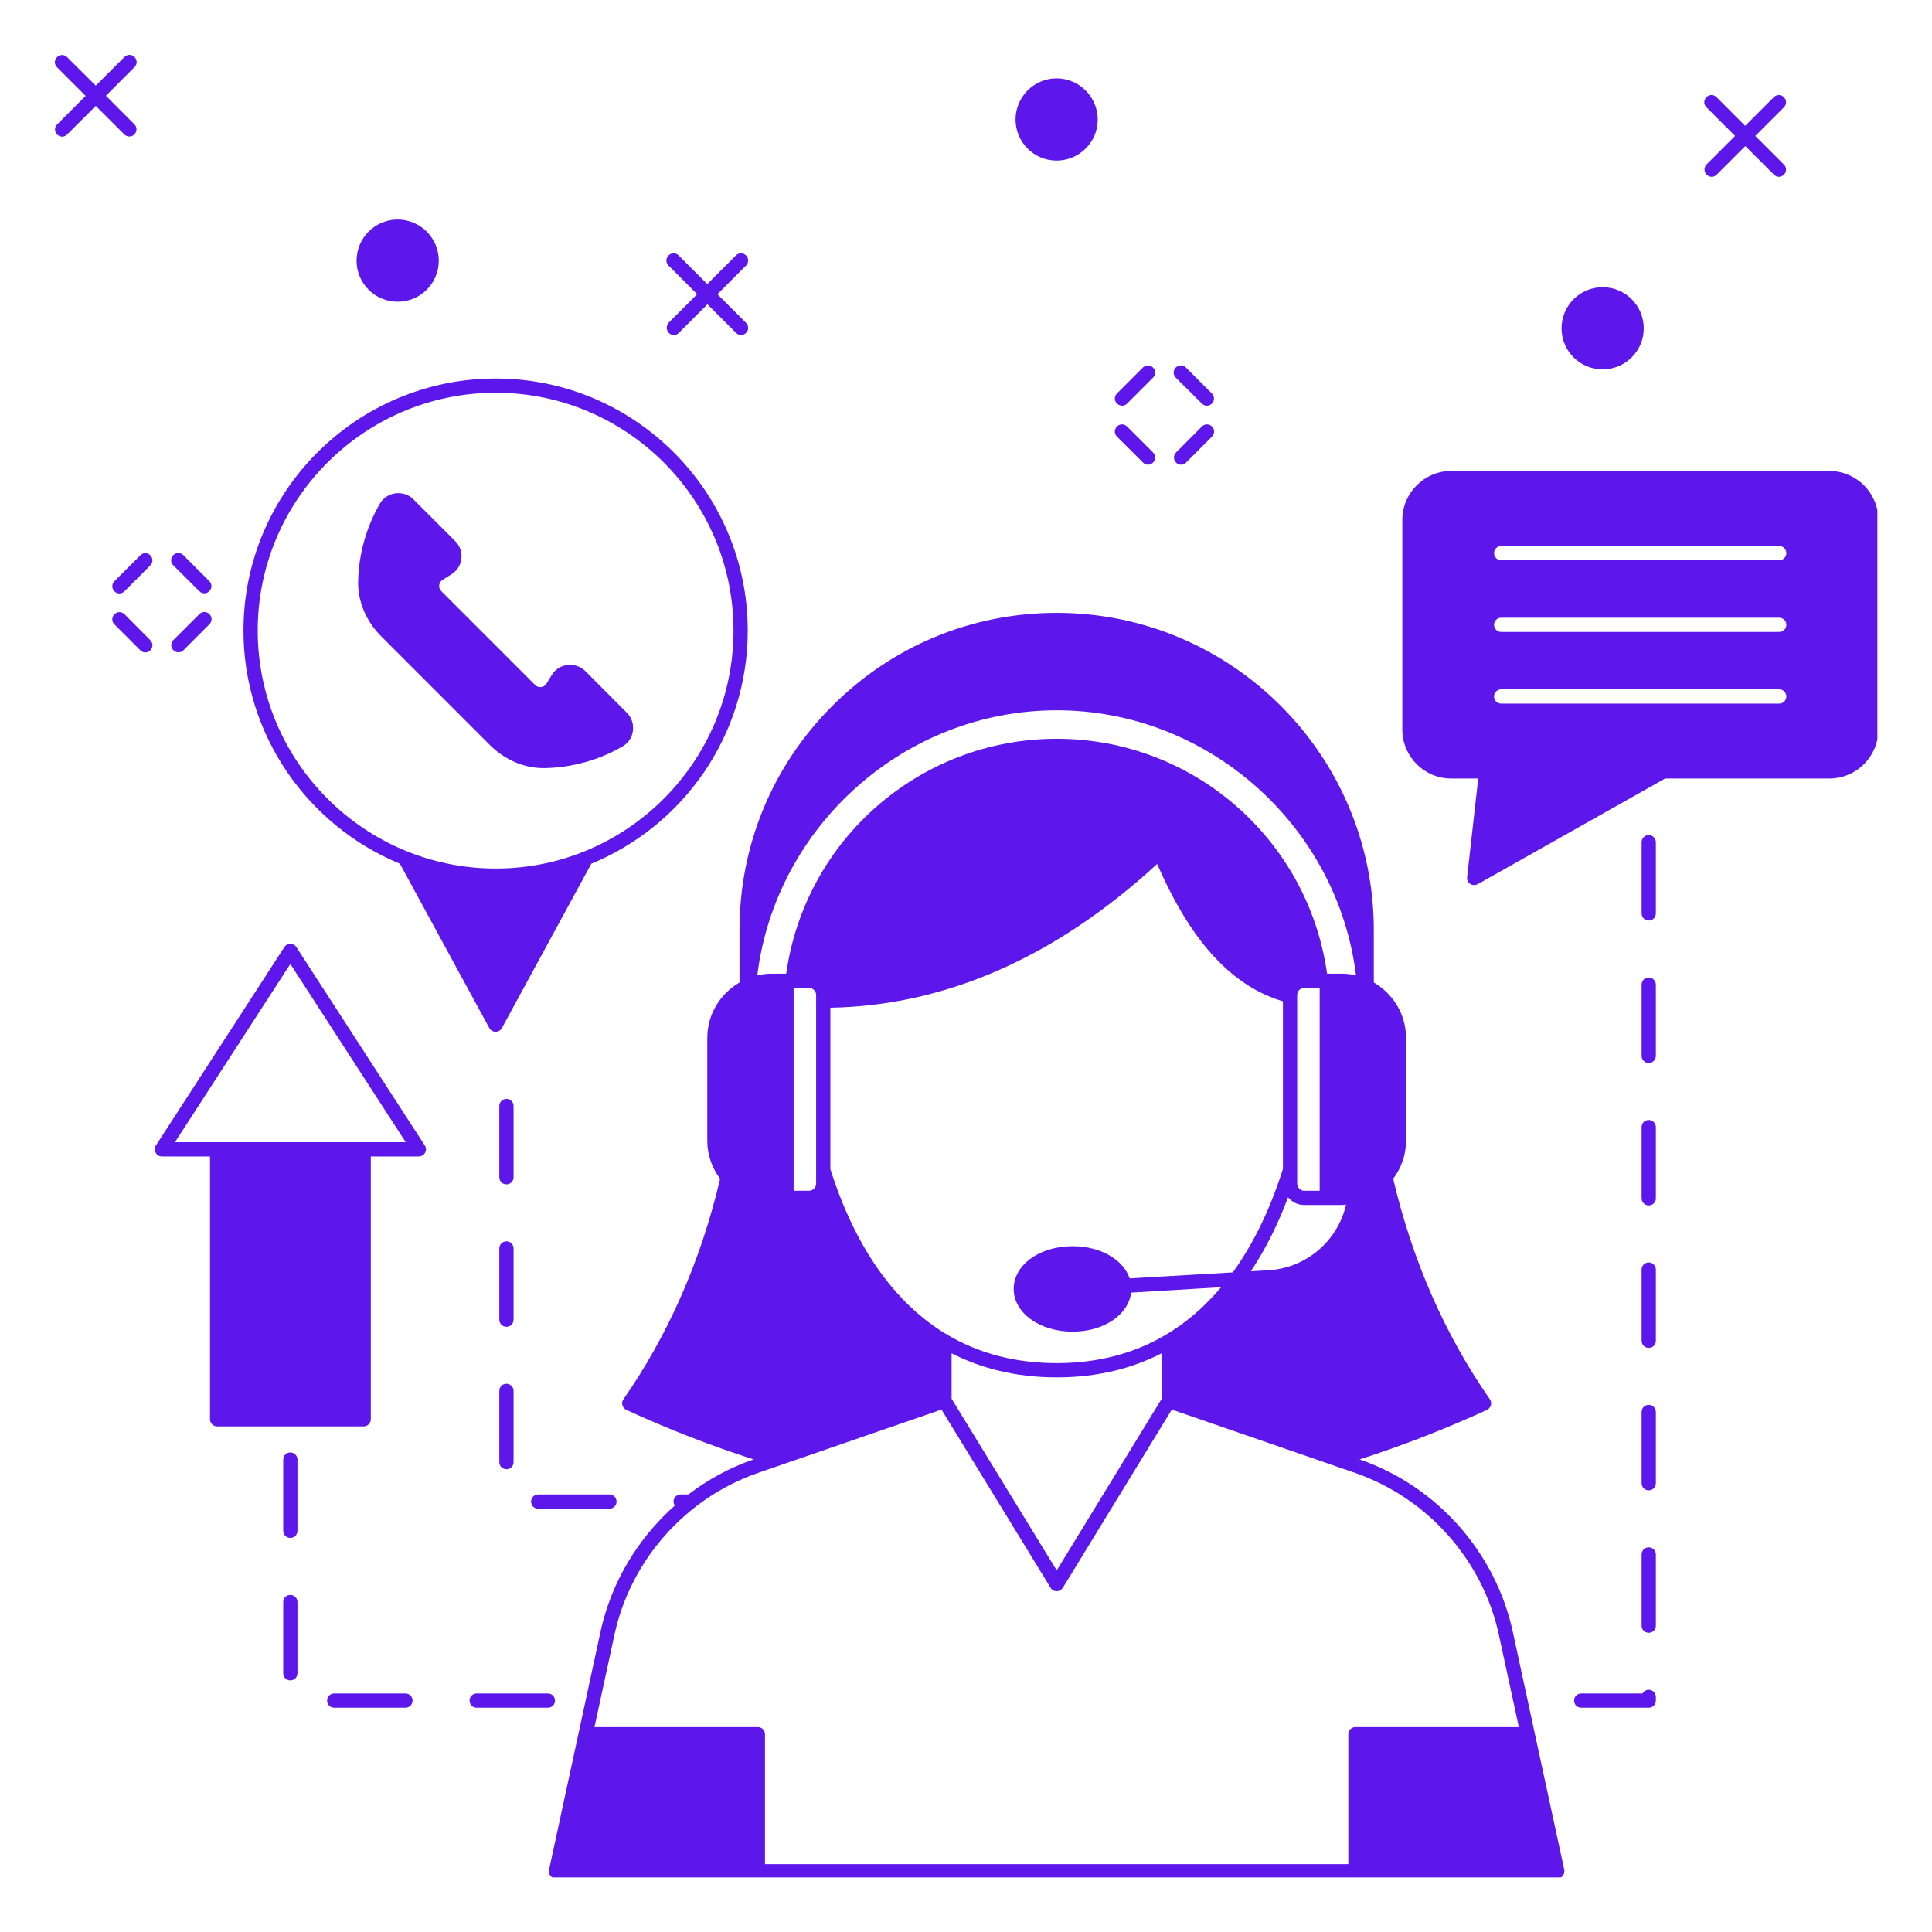
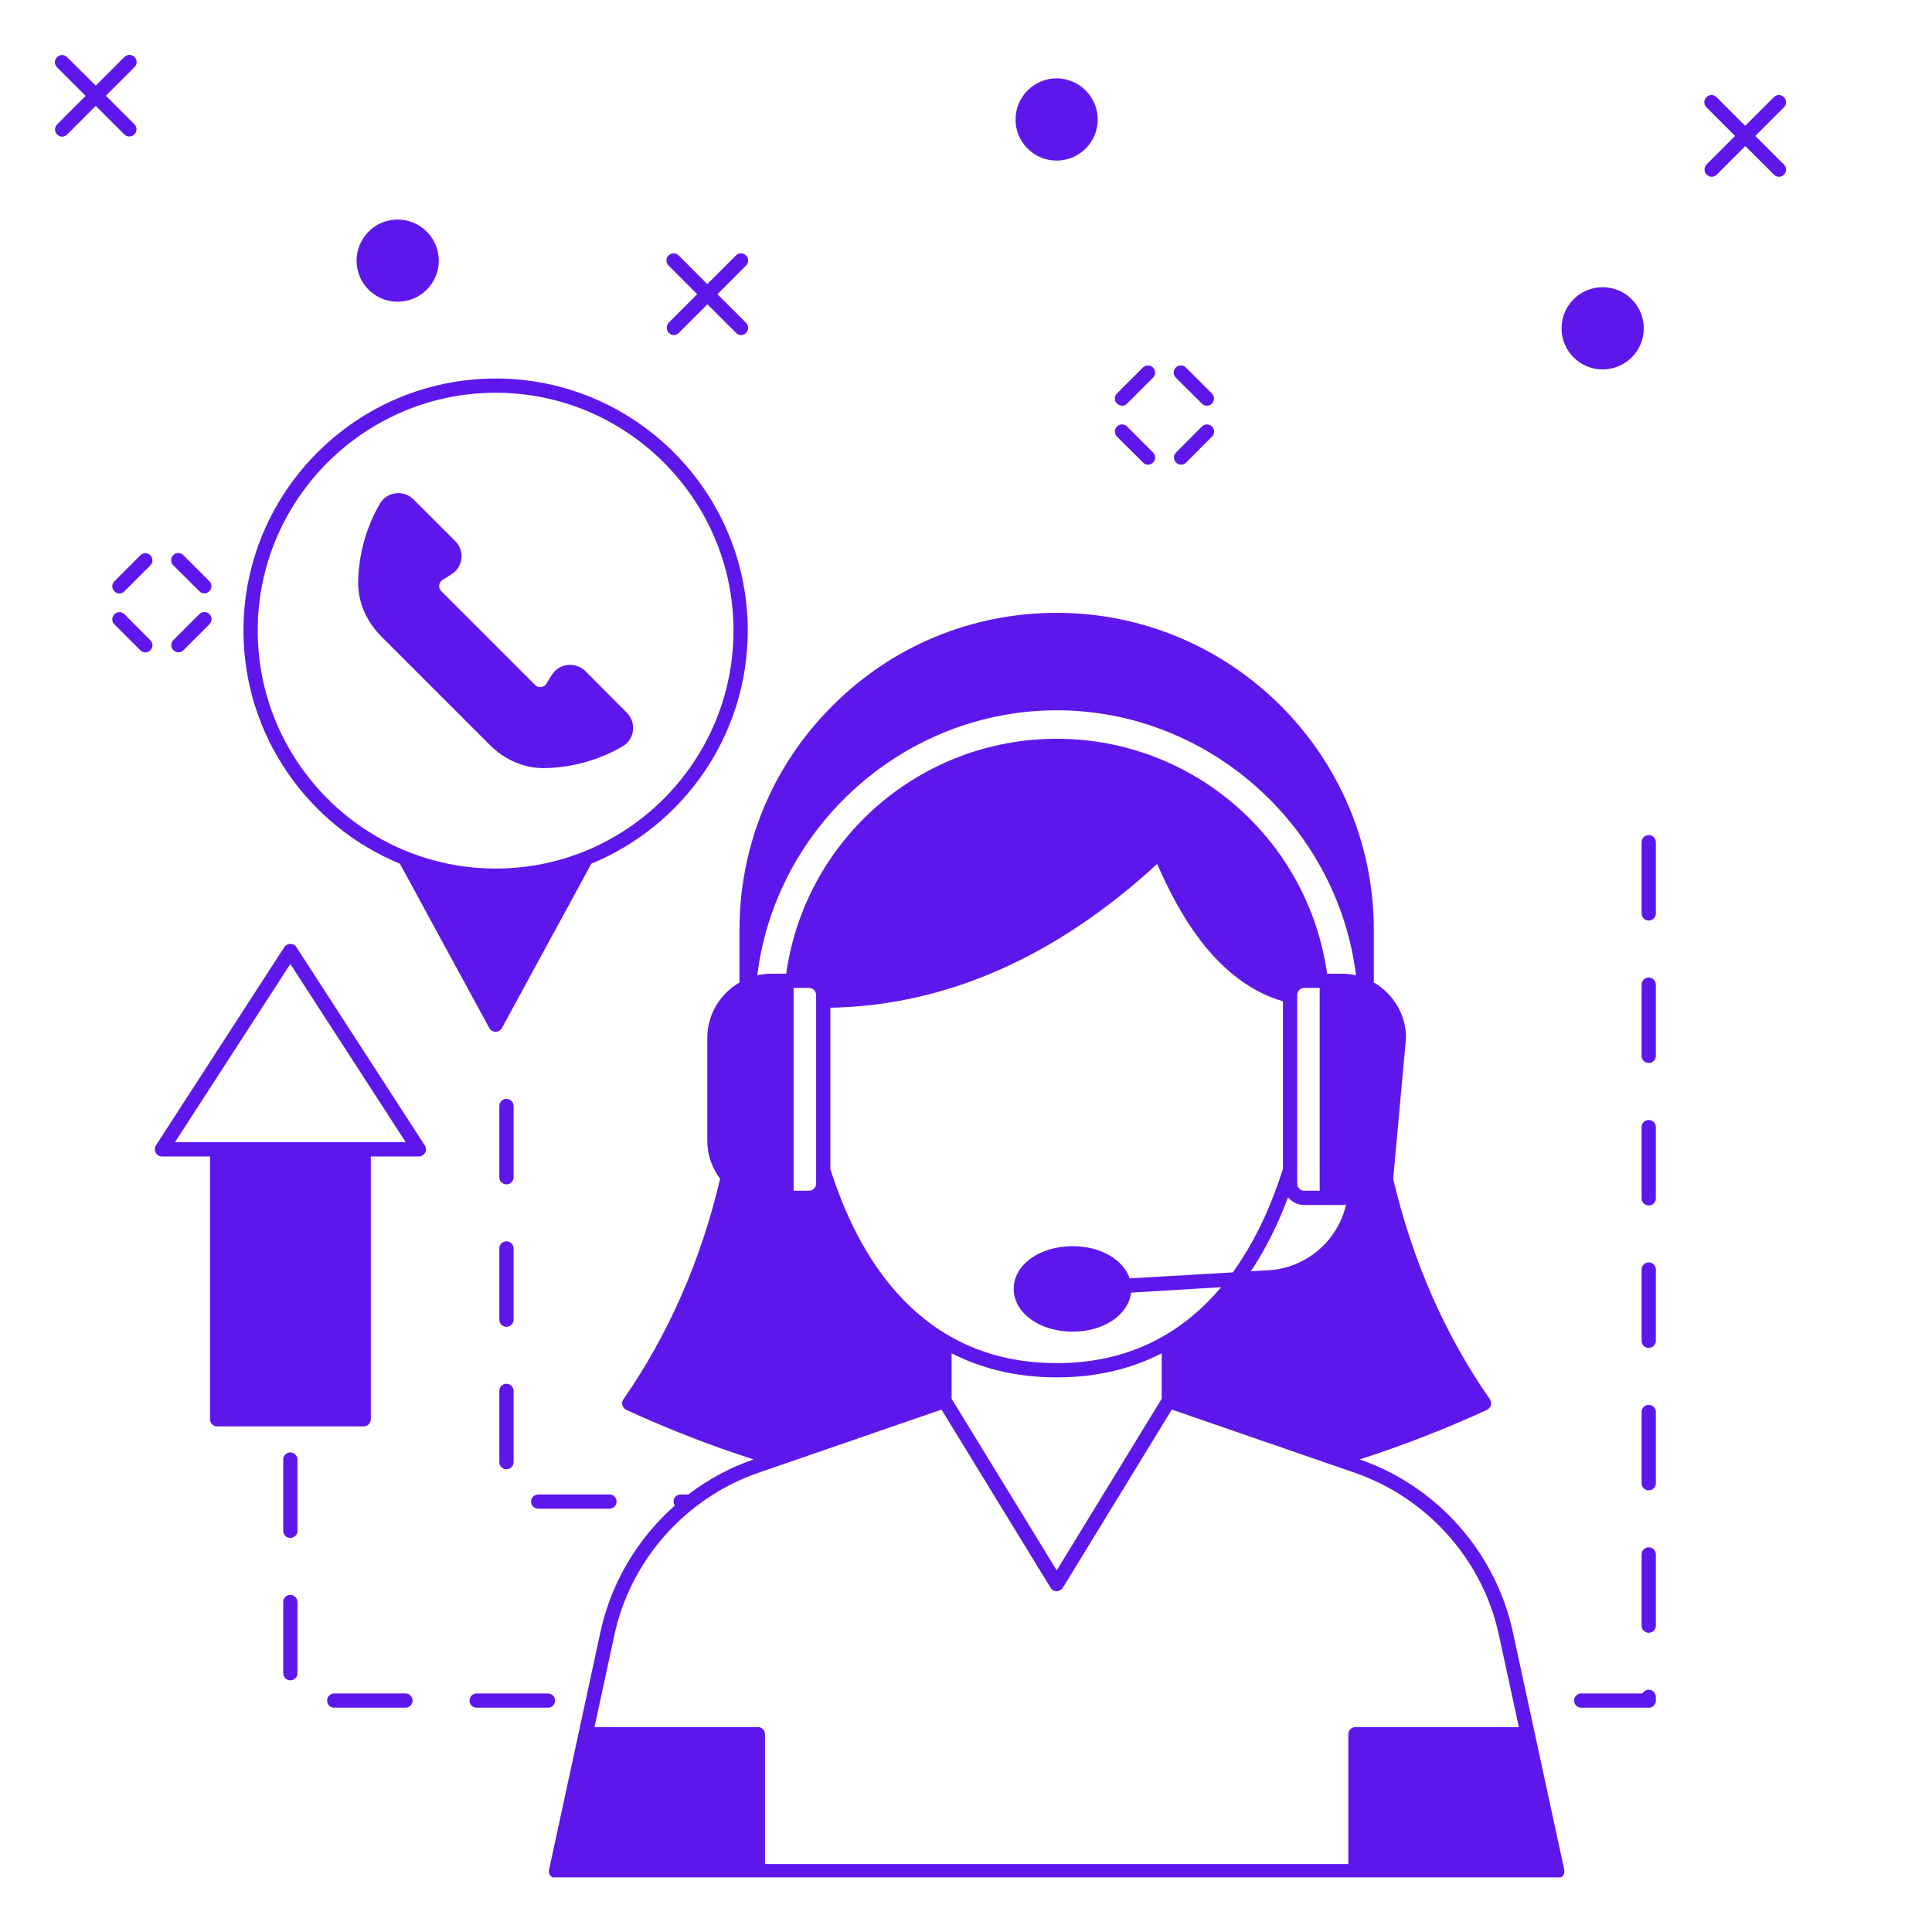
<svg xmlns="http://www.w3.org/2000/svg" width="500" zoomAndPan="magnify" viewBox="0 0 375 375" height="500" preserveAspectRatio="xMidYMid meet" version="1.0">
  <defs>
    <clipPath id="cd76cff5a1">
      <path d="M 106 118 L 304 118 L 304 364.402 L 106 364.402 Z M 106 118 " clip-rule="nonzero" />
    </clipPath>
    <clipPath id="371744b3ae">
      <path d="M 272 91 L 364.402 91 L 364.402 172 L 272 172 Z M 272 91 " clip-rule="nonzero" />
    </clipPath>
    <clipPath id="00057205b6">
      <path d="M 10.402 10.402 L 27 10.402 L 27 27 L 10.402 27 Z M 10.402 10.402 " clip-rule="nonzero" />
    </clipPath>
  </defs>
  <rect x="-37.5" width="450" fill="#ffffff" y="-37.5" height="450" fill-opacity="1" />
  <rect x="-37.5" width="450" fill="#ffffff" y="-37.5" height="450" fill-opacity="1" />
  <path fill="#5e17eb" d="M 320.02 162.086 C 319.246 162.086 318.637 162.695 318.637 163.469 L 318.637 177.293 C 318.637 178.066 319.246 178.676 320.02 178.676 C 320.793 178.676 321.402 178.066 321.402 177.293 L 321.402 163.469 C 321.402 162.723 320.793 162.086 320.02 162.086 Z M 320.02 162.086 " fill-opacity="1" fill-rule="nonzero" />
  <path fill="#5e17eb" d="M 320.02 327.98 C 319.492 327.98 319.051 328.258 318.801 328.699 L 306.914 328.699 C 306.141 328.699 305.531 329.309 305.531 330.082 C 305.531 330.859 306.141 331.465 306.914 331.465 L 320.02 331.465 C 320.793 331.465 321.402 330.859 321.402 330.082 L 321.402 329.363 C 321.402 328.617 320.793 327.98 320.02 327.98 Z M 320.02 327.98 " fill-opacity="1" fill-rule="nonzero" />
  <path fill="#5e17eb" d="M 320.02 189.734 C 319.246 189.734 318.637 190.344 318.637 191.117 L 318.637 204.941 C 318.637 205.719 319.246 206.324 320.02 206.324 C 320.793 206.324 321.402 205.719 321.402 204.941 L 321.402 191.117 C 321.402 190.371 320.793 189.734 320.02 189.734 Z M 320.02 189.734 " fill-opacity="1" fill-rule="nonzero" />
  <path fill="#5e17eb" d="M 320.02 217.387 C 319.246 217.387 318.637 217.992 318.637 218.766 L 318.637 232.594 C 318.637 233.367 319.246 233.973 320.02 233.973 C 320.793 233.973 321.402 233.367 321.402 232.594 L 321.402 218.766 C 321.402 218.02 320.793 217.387 320.02 217.387 Z M 320.02 217.387 " fill-opacity="1" fill-rule="nonzero" />
  <path fill="#5e17eb" d="M 320.02 272.684 C 319.246 272.684 318.637 273.293 318.637 274.066 L 318.637 287.891 C 318.637 288.664 319.246 289.273 320.02 289.273 C 320.793 289.273 321.402 288.664 321.402 287.891 L 321.402 274.066 C 321.402 273.32 320.793 272.684 320.02 272.684 Z M 320.02 272.684 " fill-opacity="1" fill-rule="nonzero" />
  <path fill="#5e17eb" d="M 320.02 245.035 C 319.246 245.035 318.637 245.645 318.637 246.418 L 318.637 260.242 C 318.637 261.016 319.246 261.625 320.02 261.625 C 320.793 261.625 321.402 261.016 321.402 260.242 L 321.402 246.418 C 321.402 245.672 320.793 245.035 320.02 245.035 Z M 320.02 245.035 " fill-opacity="1" fill-rule="nonzero" />
  <path fill="#5e17eb" d="M 320.02 300.332 C 319.246 300.332 318.637 300.941 318.637 301.715 L 318.637 315.539 C 318.637 316.312 319.246 316.922 320.02 316.922 C 320.793 316.922 321.402 316.312 321.402 315.539 L 321.402 301.715 C 321.402 300.969 320.793 300.332 320.02 300.332 Z M 320.02 300.332 " fill-opacity="1" fill-rule="nonzero" />
  <path fill="#5e17eb" d="M 56.355 281.918 C 55.582 281.918 54.973 282.527 54.973 283.301 L 54.973 297.125 C 54.973 297.898 55.582 298.508 56.355 298.508 C 57.129 298.508 57.738 297.898 57.738 297.125 L 57.738 283.301 C 57.738 282.555 57.129 281.918 56.355 281.918 Z M 56.355 281.918 " fill-opacity="1" fill-rule="nonzero" />
  <path fill="#5e17eb" d="M 56.355 309.566 C 55.582 309.566 54.973 310.176 54.973 310.949 L 54.973 324.773 C 54.973 325.551 55.582 326.156 56.355 326.156 C 57.129 326.156 57.738 325.551 57.738 324.773 L 57.738 310.949 C 57.738 310.203 57.129 309.566 56.355 309.566 Z M 56.355 309.566 " fill-opacity="1" fill-rule="nonzero" />
  <path fill="#5e17eb" d="M 78.695 328.699 L 64.871 328.699 C 64.098 328.699 63.488 329.309 63.488 330.082 C 63.488 330.859 64.098 331.465 64.871 331.465 L 78.695 331.465 C 79.469 331.465 80.078 330.859 80.078 330.082 C 80.078 329.309 79.469 328.699 78.695 328.699 Z M 78.695 328.699 " fill-opacity="1" fill-rule="nonzero" />
  <path fill="#5e17eb" d="M 107.727 330.082 C 107.727 329.309 107.121 328.699 106.344 328.699 L 92.52 328.699 C 91.746 328.699 91.137 329.309 91.137 330.082 C 91.137 330.859 91.746 331.465 92.52 331.465 L 106.344 331.465 C 107.121 331.465 107.727 330.859 107.727 330.082 Z M 107.727 330.082 " fill-opacity="1" fill-rule="nonzero" />
  <path fill="#5e17eb" d="M 98.301 268.59 C 97.523 268.59 96.918 269.199 96.918 269.973 L 96.918 283.797 C 96.918 284.574 97.523 285.18 98.301 285.18 C 99.074 285.18 99.684 284.574 99.684 283.797 L 99.684 269.973 C 99.684 269.227 99.074 268.59 98.301 268.59 Z M 98.301 268.59 " fill-opacity="1" fill-rule="nonzero" />
  <path fill="#5e17eb" d="M 99.684 214.676 C 99.684 213.902 99.074 213.293 98.301 213.293 C 97.523 213.293 96.918 213.902 96.918 214.676 L 96.918 228.5 C 96.918 229.273 97.523 229.883 98.301 229.883 C 99.074 229.883 99.684 229.273 99.684 228.5 Z M 99.684 214.676 " fill-opacity="1" fill-rule="nonzero" />
  <path fill="#5e17eb" d="M 99.684 242.324 C 99.684 241.551 99.074 240.941 98.301 240.941 C 97.523 240.941 96.918 241.551 96.918 242.324 L 96.918 256.148 C 96.918 256.922 97.523 257.531 98.301 257.531 C 99.074 257.531 99.684 256.922 99.684 256.148 Z M 99.684 242.324 " fill-opacity="1" fill-rule="nonzero" />
  <path fill="#5e17eb" d="M 104.465 290.074 C 103.691 290.074 103.082 290.684 103.082 291.457 C 103.082 292.23 103.691 292.84 104.465 292.84 L 118.289 292.84 C 119.062 292.84 119.672 292.23 119.672 291.457 C 119.672 290.684 119.062 290.074 118.289 290.074 Z M 104.465 290.074 " fill-opacity="1" fill-rule="nonzero" />
  <g clip-path="url(#cd76cff5a1)">
-     <path fill="#5e17eb" d="M 263.973 283.301 L 263.891 283.273 C 272.074 280.648 280.371 277.438 288.637 273.652 C 288.996 273.457 289.273 273.152 289.383 272.738 C 289.496 272.352 289.41 271.938 289.191 271.605 C 280.453 259.082 274.148 244.676 270.418 228.805 C 271.965 226.73 272.906 224.215 272.906 221.449 L 272.906 201.43 C 272.906 196.84 270.359 192.859 266.656 190.703 L 266.656 180.527 C 266.656 146.574 239.035 118.953 205.109 118.953 C 188.656 118.953 173.172 125.367 161.562 137.008 C 149.922 148.621 143.535 164.078 143.535 180.527 L 143.535 190.703 C 139.828 192.859 137.285 196.84 137.285 201.43 L 137.285 221.449 C 137.285 224.215 138.227 226.73 139.773 228.805 C 136.039 244.676 129.711 259.082 121 271.605 C 120.75 271.938 120.695 272.352 120.805 272.738 C 120.918 273.152 121.191 273.457 121.551 273.652 C 129.793 277.438 138.086 280.648 146.27 283.273 L 146.188 283.301 C 141.625 284.875 137.367 287.199 133.609 290.074 L 132.113 290.074 C 131.34 290.074 130.73 290.684 130.73 291.457 C 130.73 291.734 130.844 292.012 130.98 292.23 C 123.793 298.59 118.621 307.164 116.547 316.758 L 106.566 362.93 C 106.484 363.316 106.566 363.762 106.844 364.094 C 107.094 364.395 107.508 364.59 107.922 364.59 L 302.27 364.59 C 302.684 364.59 303.07 364.395 303.348 364.094 C 303.594 363.762 303.707 363.316 303.625 362.93 L 293.641 316.758 C 290.297 301.301 278.934 288.473 263.973 283.301 Z M 205.109 264.582 C 178.648 264.582 166.621 244.148 161.176 226.926 L 161.176 195.598 C 183.57 195.184 204.887 185.809 224.602 167.699 C 229.055 177.875 236.324 190.621 249.016 194.352 L 249.016 226.895 C 246.914 233.559 243.816 240.691 239.285 246.969 L 219.266 248.133 C 218.047 244.508 213.625 241.883 208.207 241.883 C 201.762 241.883 196.758 245.504 196.758 250.176 C 196.758 254.82 201.762 258.473 208.207 258.473 C 214.262 258.473 219.043 255.18 219.543 250.895 L 237.016 249.844 C 229.883 258.332 219.707 264.582 205.109 264.582 Z M 225.484 262.676 L 225.484 271.496 L 205.109 304.812 L 184.703 271.496 L 184.703 262.676 C 190.398 265.578 197.117 267.348 205.109 267.348 C 213.098 267.348 219.789 265.578 225.484 262.676 Z M 205.109 137.867 C 234.555 137.867 259.633 160.316 263.199 189.32 C 262.316 189.102 261.402 188.988 260.461 188.988 L 257.586 188.988 C 253.91 162.914 231.598 143.395 205.109 143.395 C 178.621 143.395 156.281 162.914 152.602 188.988 L 149.727 188.988 C 148.789 188.988 147.875 189.102 146.988 189.32 C 150.559 160.316 175.633 137.867 205.109 137.867 Z M 251.781 193.137 C 251.781 192.363 252.391 191.754 253.164 191.754 L 256.148 191.754 L 256.148 231.125 L 253.164 231.125 C 252.391 231.125 251.781 230.492 251.781 229.746 Z M 157.027 191.754 C 157.773 191.754 158.41 192.363 158.41 193.137 L 158.41 229.746 C 158.41 230.492 157.773 231.125 157.027 231.125 L 154.039 231.125 L 154.039 191.754 Z M 250.012 232.398 C 250.785 233.312 251.891 233.891 253.164 233.891 L 260.461 233.891 C 260.738 233.891 260.988 233.809 261.266 233.809 C 259.688 240.777 253.633 246.113 246.223 246.555 L 242.793 246.75 C 245.836 242.188 248.188 237.266 250.012 232.398 Z M 263.09 335.227 C 262.316 335.227 261.707 335.836 261.707 336.609 L 261.707 361.824 L 148.484 361.824 L 148.484 336.609 C 148.484 335.836 147.875 335.227 147.102 335.227 L 115.387 335.227 L 119.258 317.336 C 122.383 302.82 133.055 290.793 147.102 285.898 L 182.742 273.598 L 203.918 308.184 C 204.168 308.602 204.609 308.848 205.109 308.848 C 205.578 308.848 206.02 308.602 206.297 308.184 L 227.449 273.598 L 263.062 285.898 C 277.109 290.793 287.809 302.82 290.934 317.336 L 294.805 335.227 Z M 263.09 335.227 " fill-opacity="1" fill-rule="nonzero" />
+     <path fill="#5e17eb" d="M 263.973 283.301 L 263.891 283.273 C 272.074 280.648 280.371 277.438 288.637 273.652 C 288.996 273.457 289.273 273.152 289.383 272.738 C 289.496 272.352 289.41 271.938 289.191 271.605 C 280.453 259.082 274.148 244.676 270.418 228.805 L 272.906 201.43 C 272.906 196.84 270.359 192.859 266.656 190.703 L 266.656 180.527 C 266.656 146.574 239.035 118.953 205.109 118.953 C 188.656 118.953 173.172 125.367 161.562 137.008 C 149.922 148.621 143.535 164.078 143.535 180.527 L 143.535 190.703 C 139.828 192.859 137.285 196.84 137.285 201.43 L 137.285 221.449 C 137.285 224.215 138.227 226.73 139.773 228.805 C 136.039 244.676 129.711 259.082 121 271.605 C 120.75 271.938 120.695 272.352 120.805 272.738 C 120.918 273.152 121.191 273.457 121.551 273.652 C 129.793 277.438 138.086 280.648 146.27 283.273 L 146.188 283.301 C 141.625 284.875 137.367 287.199 133.609 290.074 L 132.113 290.074 C 131.34 290.074 130.73 290.684 130.73 291.457 C 130.73 291.734 130.844 292.012 130.98 292.23 C 123.793 298.59 118.621 307.164 116.547 316.758 L 106.566 362.93 C 106.484 363.316 106.566 363.762 106.844 364.094 C 107.094 364.395 107.508 364.59 107.922 364.59 L 302.27 364.59 C 302.684 364.59 303.07 364.395 303.348 364.094 C 303.594 363.762 303.707 363.316 303.625 362.93 L 293.641 316.758 C 290.297 301.301 278.934 288.473 263.973 283.301 Z M 205.109 264.582 C 178.648 264.582 166.621 244.148 161.176 226.926 L 161.176 195.598 C 183.57 195.184 204.887 185.809 224.602 167.699 C 229.055 177.875 236.324 190.621 249.016 194.352 L 249.016 226.895 C 246.914 233.559 243.816 240.691 239.285 246.969 L 219.266 248.133 C 218.047 244.508 213.625 241.883 208.207 241.883 C 201.762 241.883 196.758 245.504 196.758 250.176 C 196.758 254.82 201.762 258.473 208.207 258.473 C 214.262 258.473 219.043 255.18 219.543 250.895 L 237.016 249.844 C 229.883 258.332 219.707 264.582 205.109 264.582 Z M 225.484 262.676 L 225.484 271.496 L 205.109 304.812 L 184.703 271.496 L 184.703 262.676 C 190.398 265.578 197.117 267.348 205.109 267.348 C 213.098 267.348 219.789 265.578 225.484 262.676 Z M 205.109 137.867 C 234.555 137.867 259.633 160.316 263.199 189.32 C 262.316 189.102 261.402 188.988 260.461 188.988 L 257.586 188.988 C 253.91 162.914 231.598 143.395 205.109 143.395 C 178.621 143.395 156.281 162.914 152.602 188.988 L 149.727 188.988 C 148.789 188.988 147.875 189.102 146.988 189.32 C 150.559 160.316 175.633 137.867 205.109 137.867 Z M 251.781 193.137 C 251.781 192.363 252.391 191.754 253.164 191.754 L 256.148 191.754 L 256.148 231.125 L 253.164 231.125 C 252.391 231.125 251.781 230.492 251.781 229.746 Z M 157.027 191.754 C 157.773 191.754 158.41 192.363 158.41 193.137 L 158.41 229.746 C 158.41 230.492 157.773 231.125 157.027 231.125 L 154.039 231.125 L 154.039 191.754 Z M 250.012 232.398 C 250.785 233.312 251.891 233.891 253.164 233.891 L 260.461 233.891 C 260.738 233.891 260.988 233.809 261.266 233.809 C 259.688 240.777 253.633 246.113 246.223 246.555 L 242.793 246.75 C 245.836 242.188 248.188 237.266 250.012 232.398 Z M 263.09 335.227 C 262.316 335.227 261.707 335.836 261.707 336.609 L 261.707 361.824 L 148.484 361.824 L 148.484 336.609 C 148.484 335.836 147.875 335.227 147.102 335.227 L 115.387 335.227 L 119.258 317.336 C 122.383 302.82 133.055 290.793 147.102 285.898 L 182.742 273.598 L 203.918 308.184 C 204.168 308.602 204.609 308.848 205.109 308.848 C 205.578 308.848 206.02 308.602 206.297 308.184 L 227.449 273.598 L 263.062 285.898 C 277.109 290.793 287.809 302.82 290.934 317.336 L 294.805 335.227 Z M 263.09 335.227 " fill-opacity="1" fill-rule="nonzero" />
  </g>
  <g clip-path="url(#371744b3ae)">
-     <path fill="#5e17eb" d="M 355.078 91.414 L 281.668 91.414 C 276.445 91.414 272.188 95.699 272.188 100.926 L 272.188 141.598 C 272.188 146.852 276.445 151.109 281.668 151.109 L 286.922 151.109 L 284.766 170.27 C 284.711 170.77 284.934 171.293 285.375 171.57 C 285.598 171.734 285.871 171.793 286.121 171.793 C 286.371 171.793 286.59 171.734 286.812 171.625 L 323.199 151.109 L 355.078 151.109 C 360.332 151.109 364.59 146.852 364.59 141.598 L 364.59 100.926 C 364.59 95.699 360.332 91.414 355.078 91.414 Z M 289.992 135.184 C 289.992 134.41 290.629 133.801 291.375 133.801 L 345.348 133.801 C 346.121 133.801 346.727 134.41 346.727 135.184 C 346.727 135.957 346.121 136.566 345.348 136.566 L 291.375 136.566 C 290.629 136.566 289.992 135.957 289.992 135.184 Z M 289.992 121.277 C 289.992 120.5 290.629 119.895 291.375 119.895 L 345.348 119.895 C 346.121 119.895 346.727 120.5 346.727 121.277 C 346.727 122.023 346.121 122.66 345.348 122.66 L 291.375 122.66 C 290.629 122.66 289.992 122.023 289.992 121.277 Z M 345.348 108.75 L 291.375 108.75 C 290.629 108.75 289.992 108.113 289.992 107.367 C 289.992 106.594 290.629 105.984 291.375 105.984 L 345.348 105.984 C 346.121 105.984 346.727 106.594 346.727 107.367 C 346.727 108.113 346.121 108.75 345.348 108.75 Z M 345.348 108.75 " fill-opacity="1" fill-rule="nonzero" />
-   </g>
+     </g>
  <path fill="#5e17eb" d="M 57.516 183.82 C 57.02 183.016 55.719 183.016 55.195 183.82 L 30.254 222.336 C 30.004 222.75 29.977 223.301 30.227 223.746 C 30.449 224.188 30.918 224.465 31.414 224.465 L 40.762 224.465 L 40.762 275.477 C 40.762 276.223 41.371 276.859 42.145 276.859 L 70.594 276.859 C 71.34 276.859 71.977 276.223 71.977 275.477 L 71.977 224.465 L 81.297 224.465 C 81.793 224.465 82.262 224.188 82.512 223.746 C 82.762 223.301 82.734 222.75 82.457 222.336 Z M 33.961 221.699 L 56.355 187.109 L 78.75 221.699 Z M 33.961 221.699 " fill-opacity="1" fill-rule="nonzero" />
  <g clip-path="url(#00057205b6)">
    <path fill="#5e17eb" d="M 25.113 26.496 C 25.473 26.496 25.832 26.355 26.078 26.078 C 26.633 25.527 26.633 24.668 26.078 24.117 L 20.551 18.586 L 26.105 13.027 C 26.66 12.477 26.66 11.617 26.105 11.066 C 25.555 10.512 24.695 10.512 24.145 11.066 L 18.586 16.625 L 13.027 11.094 C 12.477 10.539 11.617 10.539 11.066 11.094 C 10.512 11.648 10.512 12.504 11.066 13.059 L 16.625 18.613 L 11.094 24.145 C 10.539 24.695 10.539 25.555 11.094 26.105 C 11.371 26.383 11.73 26.523 12.062 26.523 C 12.395 26.523 12.781 26.383 13.027 26.105 L 18.586 20.551 L 24.145 26.105 C 24.395 26.355 24.754 26.496 25.113 26.496 Z M 25.113 26.496 " fill-opacity="1" fill-rule="nonzero" />
  </g>
  <path fill="#5e17eb" d="M 129.82 64.621 C 130.098 64.898 130.457 65.039 130.789 65.039 C 131.121 65.039 131.508 64.898 131.754 64.621 L 137.312 59.066 L 142.871 64.621 C 143.148 64.898 143.508 65.039 143.836 65.039 C 144.168 65.039 144.559 64.898 144.805 64.621 C 145.359 64.07 145.359 63.211 144.805 62.66 L 139.25 57.102 L 144.805 51.543 C 145.359 50.992 145.359 50.133 144.805 49.582 C 144.254 49.027 143.395 49.027 142.844 49.582 L 137.285 55.141 L 131.727 49.582 C 131.176 49.027 130.316 49.027 129.766 49.582 C 129.211 50.133 129.211 50.992 129.766 51.543 L 135.32 57.102 L 129.766 62.66 C 129.293 63.211 129.293 64.098 129.82 64.621 Z M 129.82 64.621 " fill-opacity="1" fill-rule="nonzero" />
  <path fill="#5e17eb" d="M 331.273 33.902 C 331.551 34.18 331.91 34.32 332.238 34.32 C 332.57 34.32 332.961 34.18 333.207 33.902 L 338.766 28.348 L 344.324 33.902 C 344.598 34.18 344.957 34.32 345.289 34.32 C 345.621 34.32 346.008 34.18 346.258 33.902 C 346.812 33.352 346.812 32.496 346.258 31.941 L 340.699 26.383 L 346.258 20.828 C 346.812 20.273 346.812 19.418 346.258 18.863 C 345.707 18.309 344.848 18.309 344.297 18.863 L 338.738 24.422 L 333.18 18.863 C 332.629 18.309 331.77 18.309 331.219 18.863 C 330.664 19.418 330.664 20.273 331.219 20.828 L 336.773 26.383 L 331.219 31.941 C 330.719 32.496 330.719 33.379 331.273 33.902 Z M 331.273 33.902 " fill-opacity="1" fill-rule="nonzero" />
  <path fill="#5e17eb" d="M 77.176 58.566 C 81.598 58.566 85.168 55 85.168 50.605 C 85.168 46.207 81.598 42.613 77.176 42.613 C 72.777 42.613 69.211 46.207 69.211 50.605 C 69.211 55 72.777 58.566 77.176 58.566 Z M 77.176 58.566 " fill-opacity="1" fill-rule="nonzero" />
  <path fill="#5e17eb" d="M 205.082 31.168 C 209.477 31.168 213.07 27.602 213.07 23.203 C 213.07 18.809 209.477 15.215 205.082 15.215 C 200.684 15.215 197.117 18.809 197.117 23.203 C 197.117 27.602 200.684 31.168 205.082 31.168 Z M 205.082 31.168 " fill-opacity="1" fill-rule="nonzero" />
  <path fill="#5e17eb" d="M 311.062 71.699 C 315.484 71.699 319.051 68.133 319.051 63.738 C 319.051 59.312 315.484 55.746 311.062 55.746 C 306.664 55.746 303.098 59.312 303.098 63.738 C 303.098 68.133 306.664 71.699 311.062 71.699 Z M 311.062 71.699 " fill-opacity="1" fill-rule="nonzero" />
  <path fill="#5e17eb" d="M 24.172 119.23 C 23.617 118.676 22.762 118.676 22.207 119.23 C 21.656 119.781 21.656 120.641 22.207 121.191 L 27.242 126.227 C 27.516 126.5 27.875 126.641 28.207 126.641 C 28.539 126.641 28.926 126.5 29.176 126.227 C 29.73 125.672 29.73 124.816 29.176 124.262 Z M 24.172 119.23 " fill-opacity="1" fill-rule="nonzero" />
  <path fill="#5e17eb" d="M 38.688 114.75 C 38.965 115.027 39.324 115.164 39.656 115.164 C 39.988 115.164 40.375 115.027 40.625 114.75 C 41.176 114.199 41.176 113.34 40.625 112.789 L 35.59 107.754 C 35.039 107.203 34.18 107.203 33.629 107.754 C 33.074 108.309 33.074 109.164 33.629 109.719 Z M 38.688 114.75 " fill-opacity="1" fill-rule="nonzero" />
  <path fill="#5e17eb" d="M 27.242 107.785 L 22.207 112.816 C 21.656 113.367 21.656 114.227 22.207 114.777 C 22.484 115.055 22.844 115.191 23.176 115.191 C 23.508 115.191 23.895 115.055 24.145 114.777 L 29.176 109.746 C 29.73 109.191 29.73 108.336 29.176 107.785 C 28.625 107.23 27.793 107.23 27.242 107.785 Z M 27.242 107.785 " fill-opacity="1" fill-rule="nonzero" />
  <path fill="#5e17eb" d="M 34.652 126.613 C 35.012 126.613 35.371 126.473 35.617 126.199 L 40.652 121.164 C 41.203 120.613 41.203 119.754 40.652 119.203 C 40.098 118.648 39.242 118.648 38.688 119.203 L 33.656 124.234 C 33.102 124.789 33.102 125.645 33.656 126.199 C 33.934 126.473 34.293 126.613 34.652 126.613 Z M 34.652 126.613 " fill-opacity="1" fill-rule="nonzero" />
  <path fill="#5e17eb" d="M 221.863 89.785 C 222.141 90.059 222.5 90.199 222.832 90.199 C 223.164 90.199 223.551 90.059 223.801 89.785 C 224.352 89.23 224.352 88.375 223.801 87.82 L 218.766 82.789 C 218.215 82.234 217.355 82.234 216.805 82.789 C 216.25 83.34 216.25 84.199 216.805 84.75 Z M 221.863 89.785 " fill-opacity="1" fill-rule="nonzero" />
  <path fill="#5e17eb" d="M 233.285 78.336 C 233.559 78.613 233.918 78.75 234.25 78.75 C 234.582 78.75 234.969 78.613 235.219 78.336 C 235.773 77.785 235.773 76.926 235.219 76.375 L 230.188 71.34 C 229.633 70.789 228.777 70.789 228.223 71.34 C 227.672 71.895 227.672 72.75 228.223 73.305 Z M 233.285 78.336 " fill-opacity="1" fill-rule="nonzero" />
  <path fill="#5e17eb" d="M 217.801 78.75 C 218.16 78.75 218.52 78.613 218.766 78.336 L 223.801 73.305 C 224.352 72.75 224.352 71.895 223.801 71.34 C 223.246 70.789 222.391 70.789 221.836 71.34 L 216.805 76.375 C 216.25 76.926 216.25 77.785 216.805 78.336 C 217.109 78.613 217.469 78.75 217.801 78.75 Z M 217.801 78.75 " fill-opacity="1" fill-rule="nonzero" />
  <path fill="#5e17eb" d="M 229.246 90.199 C 229.605 90.199 229.965 90.059 230.215 89.785 L 235.246 84.75 C 235.801 84.199 235.801 83.34 235.246 82.789 C 234.695 82.234 233.836 82.234 233.285 82.789 L 228.277 87.82 C 227.727 88.375 227.727 89.23 228.277 89.785 C 228.527 90.059 228.887 90.199 229.246 90.199 Z M 229.246 90.199 " fill-opacity="1" fill-rule="nonzero" />
  <path fill="#5e17eb" d="M 95.121 144.641 C 97.969 147.488 101.727 149.09 105.461 149.09 L 105.766 149.09 C 111.074 148.98 116.301 147.516 120.863 144.859 C 121.969 144.227 122.688 143.117 122.852 141.848 C 123.02 140.547 122.602 139.277 121.664 138.336 L 113.59 130.234 C 112.676 129.352 111.434 128.934 110.16 129.074 C 108.918 129.211 107.785 129.902 107.121 130.98 L 106.043 132.723 C 105.82 133.082 105.461 133.305 105.047 133.359 C 104.605 133.414 104.188 133.277 103.883 132.973 L 85.637 114.723 C 85.332 114.418 85.195 114.004 85.25 113.59 C 85.305 113.148 85.527 112.789 85.887 112.566 L 87.598 111.488 C 88.707 110.824 89.395 109.719 89.562 108.445 C 89.699 107.176 89.258 105.93 88.375 105.047 L 80.273 96.945 C 79.332 96.004 78.059 95.59 76.762 95.754 C 75.488 95.922 74.383 96.641 73.746 97.746 C 71.094 102.309 69.629 107.535 69.516 112.844 C 69.434 116.688 71.039 120.559 73.969 123.488 Z M 95.121 144.641 " fill-opacity="1" fill-rule="nonzero" />
  <path fill="#5e17eb" d="M 77.617 167.645 L 94.98 199.551 C 95.23 199.992 95.699 200.27 96.199 200.27 C 96.695 200.27 97.164 199.992 97.414 199.551 L 114.777 167.645 C 132.559 160.316 145.137 142.816 145.137 122.383 C 145.137 95.426 123.184 73.469 96.227 73.469 C 69.211 73.469 47.258 95.426 47.258 122.383 C 47.258 142.789 59.84 160.316 77.617 167.645 Z M 96.227 76.234 C 121.664 76.234 142.371 96.945 142.371 122.383 C 142.371 147.848 121.664 168.586 96.227 168.586 C 70.762 168.586 50.023 147.848 50.023 122.383 C 50.023 96.945 70.762 76.234 96.227 76.234 Z M 96.227 76.234 " fill-opacity="1" fill-rule="nonzero" />
</svg>